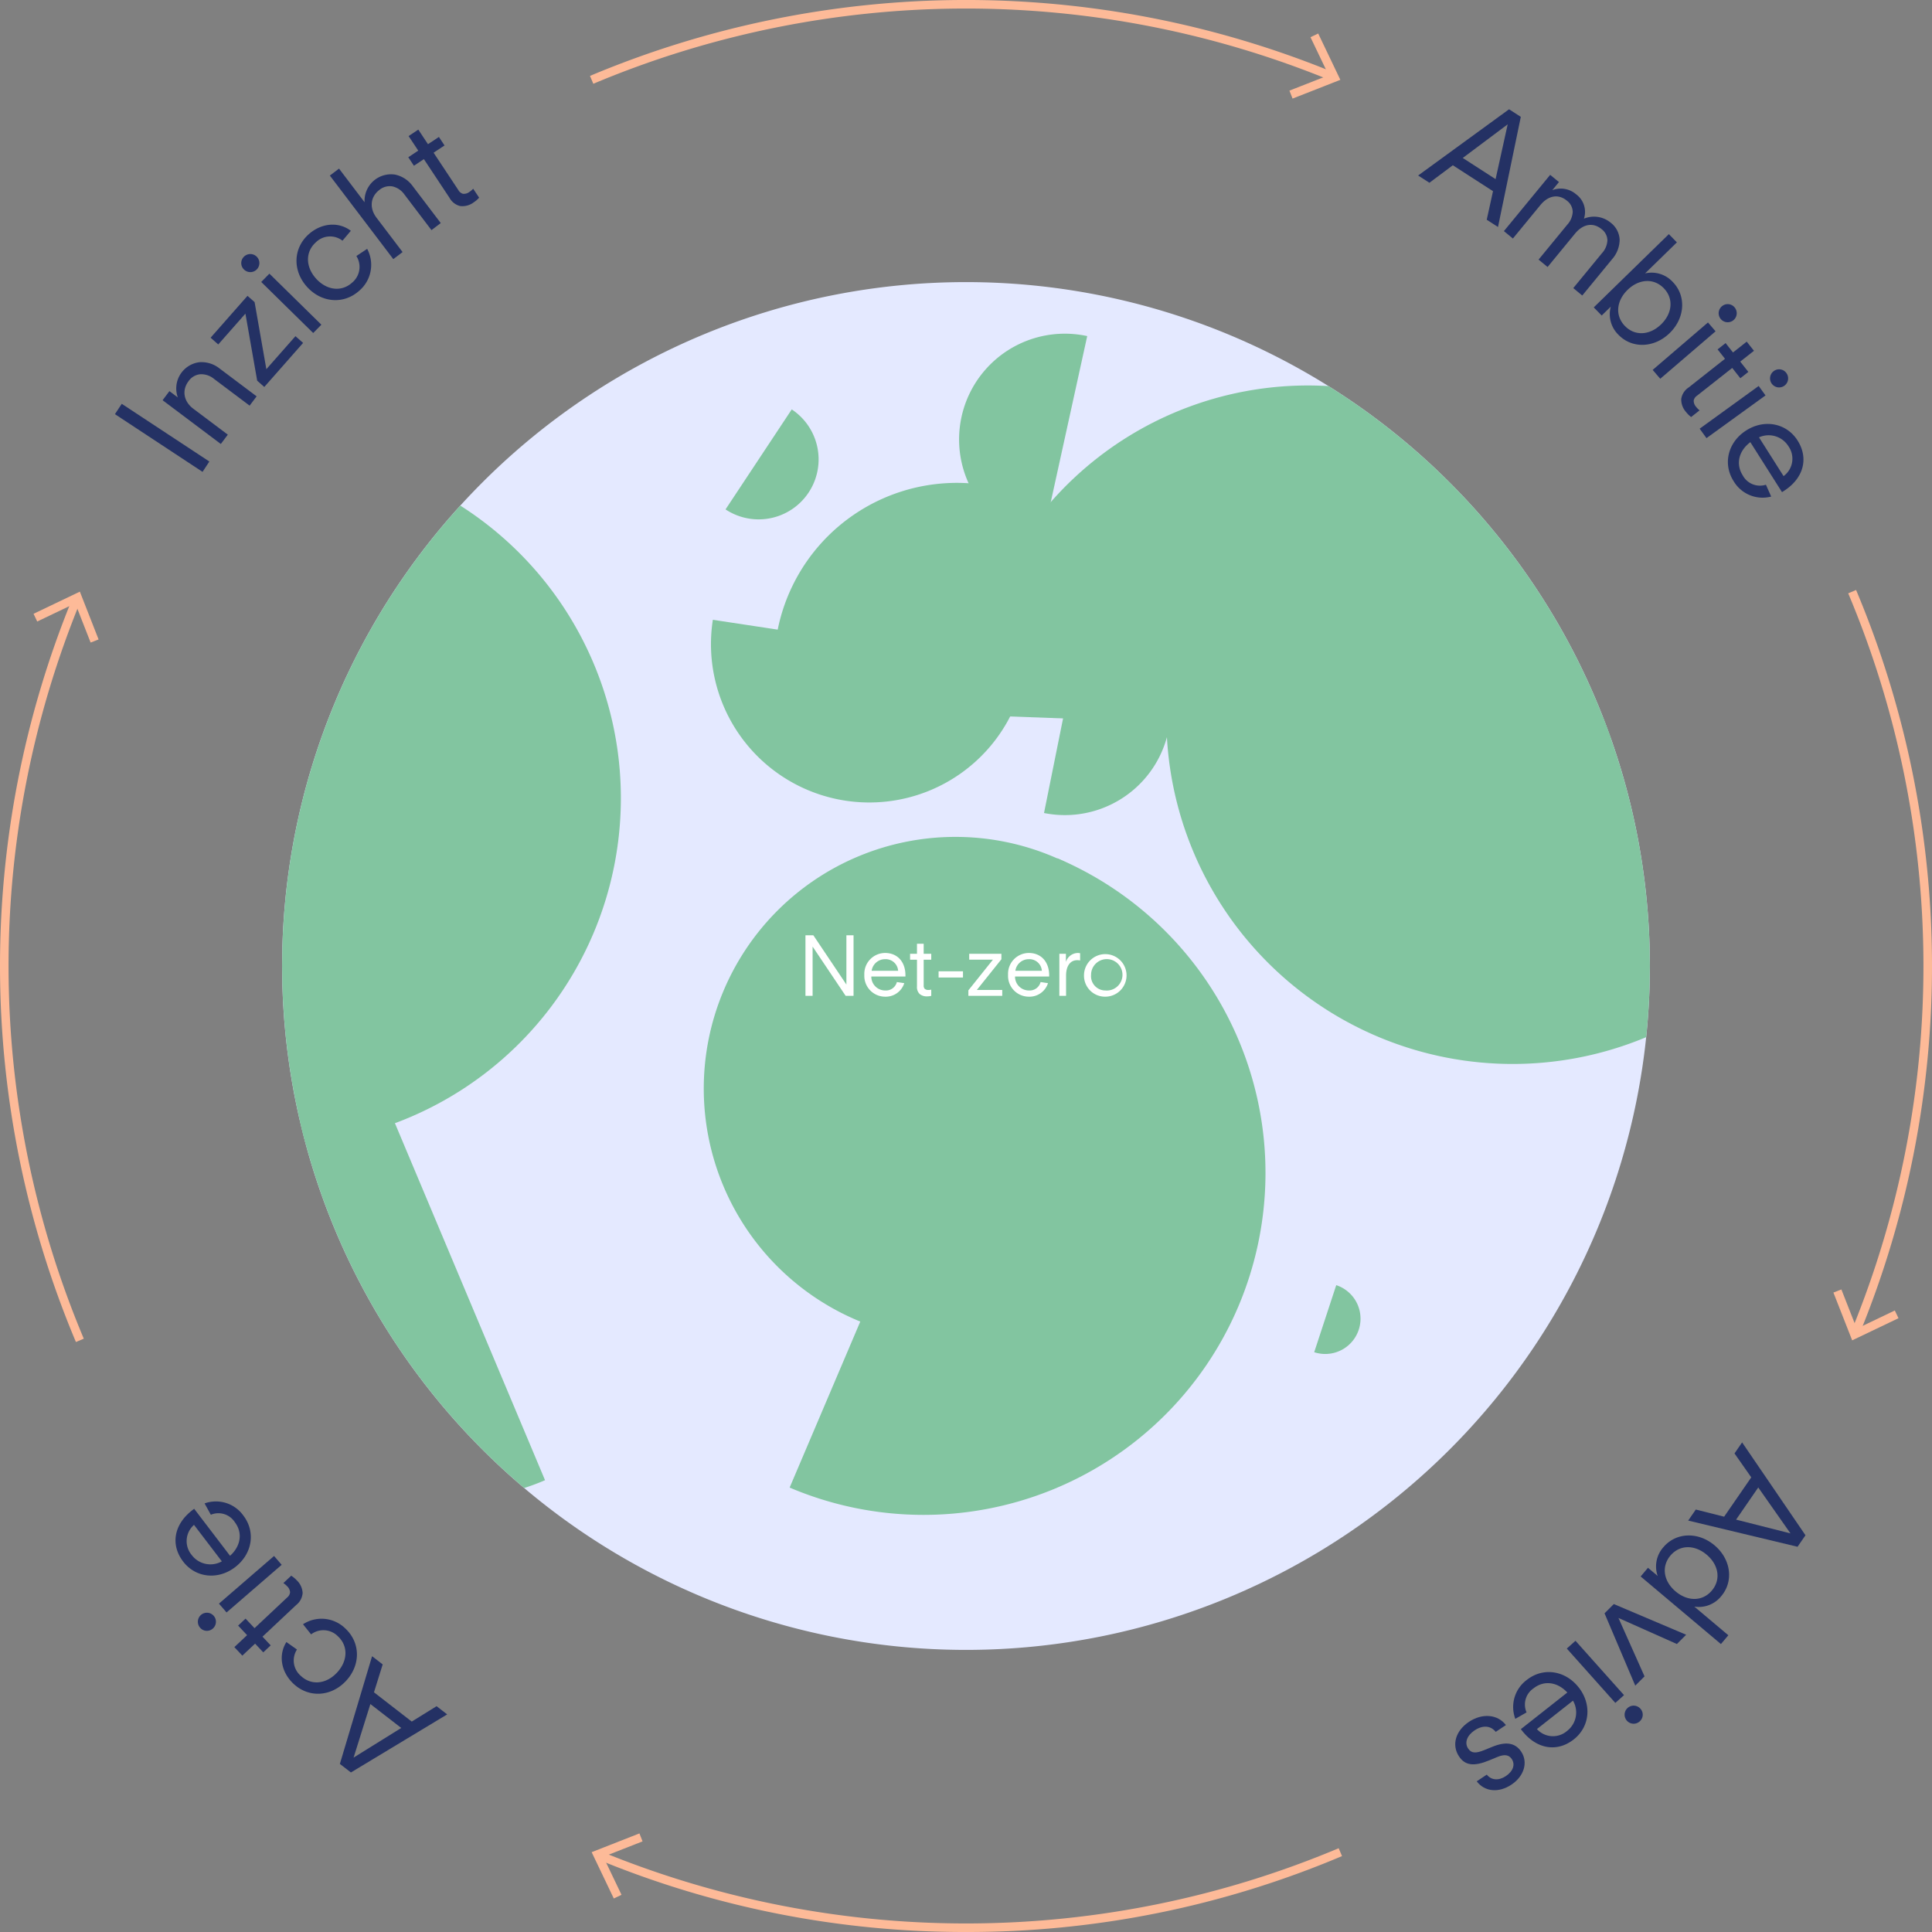
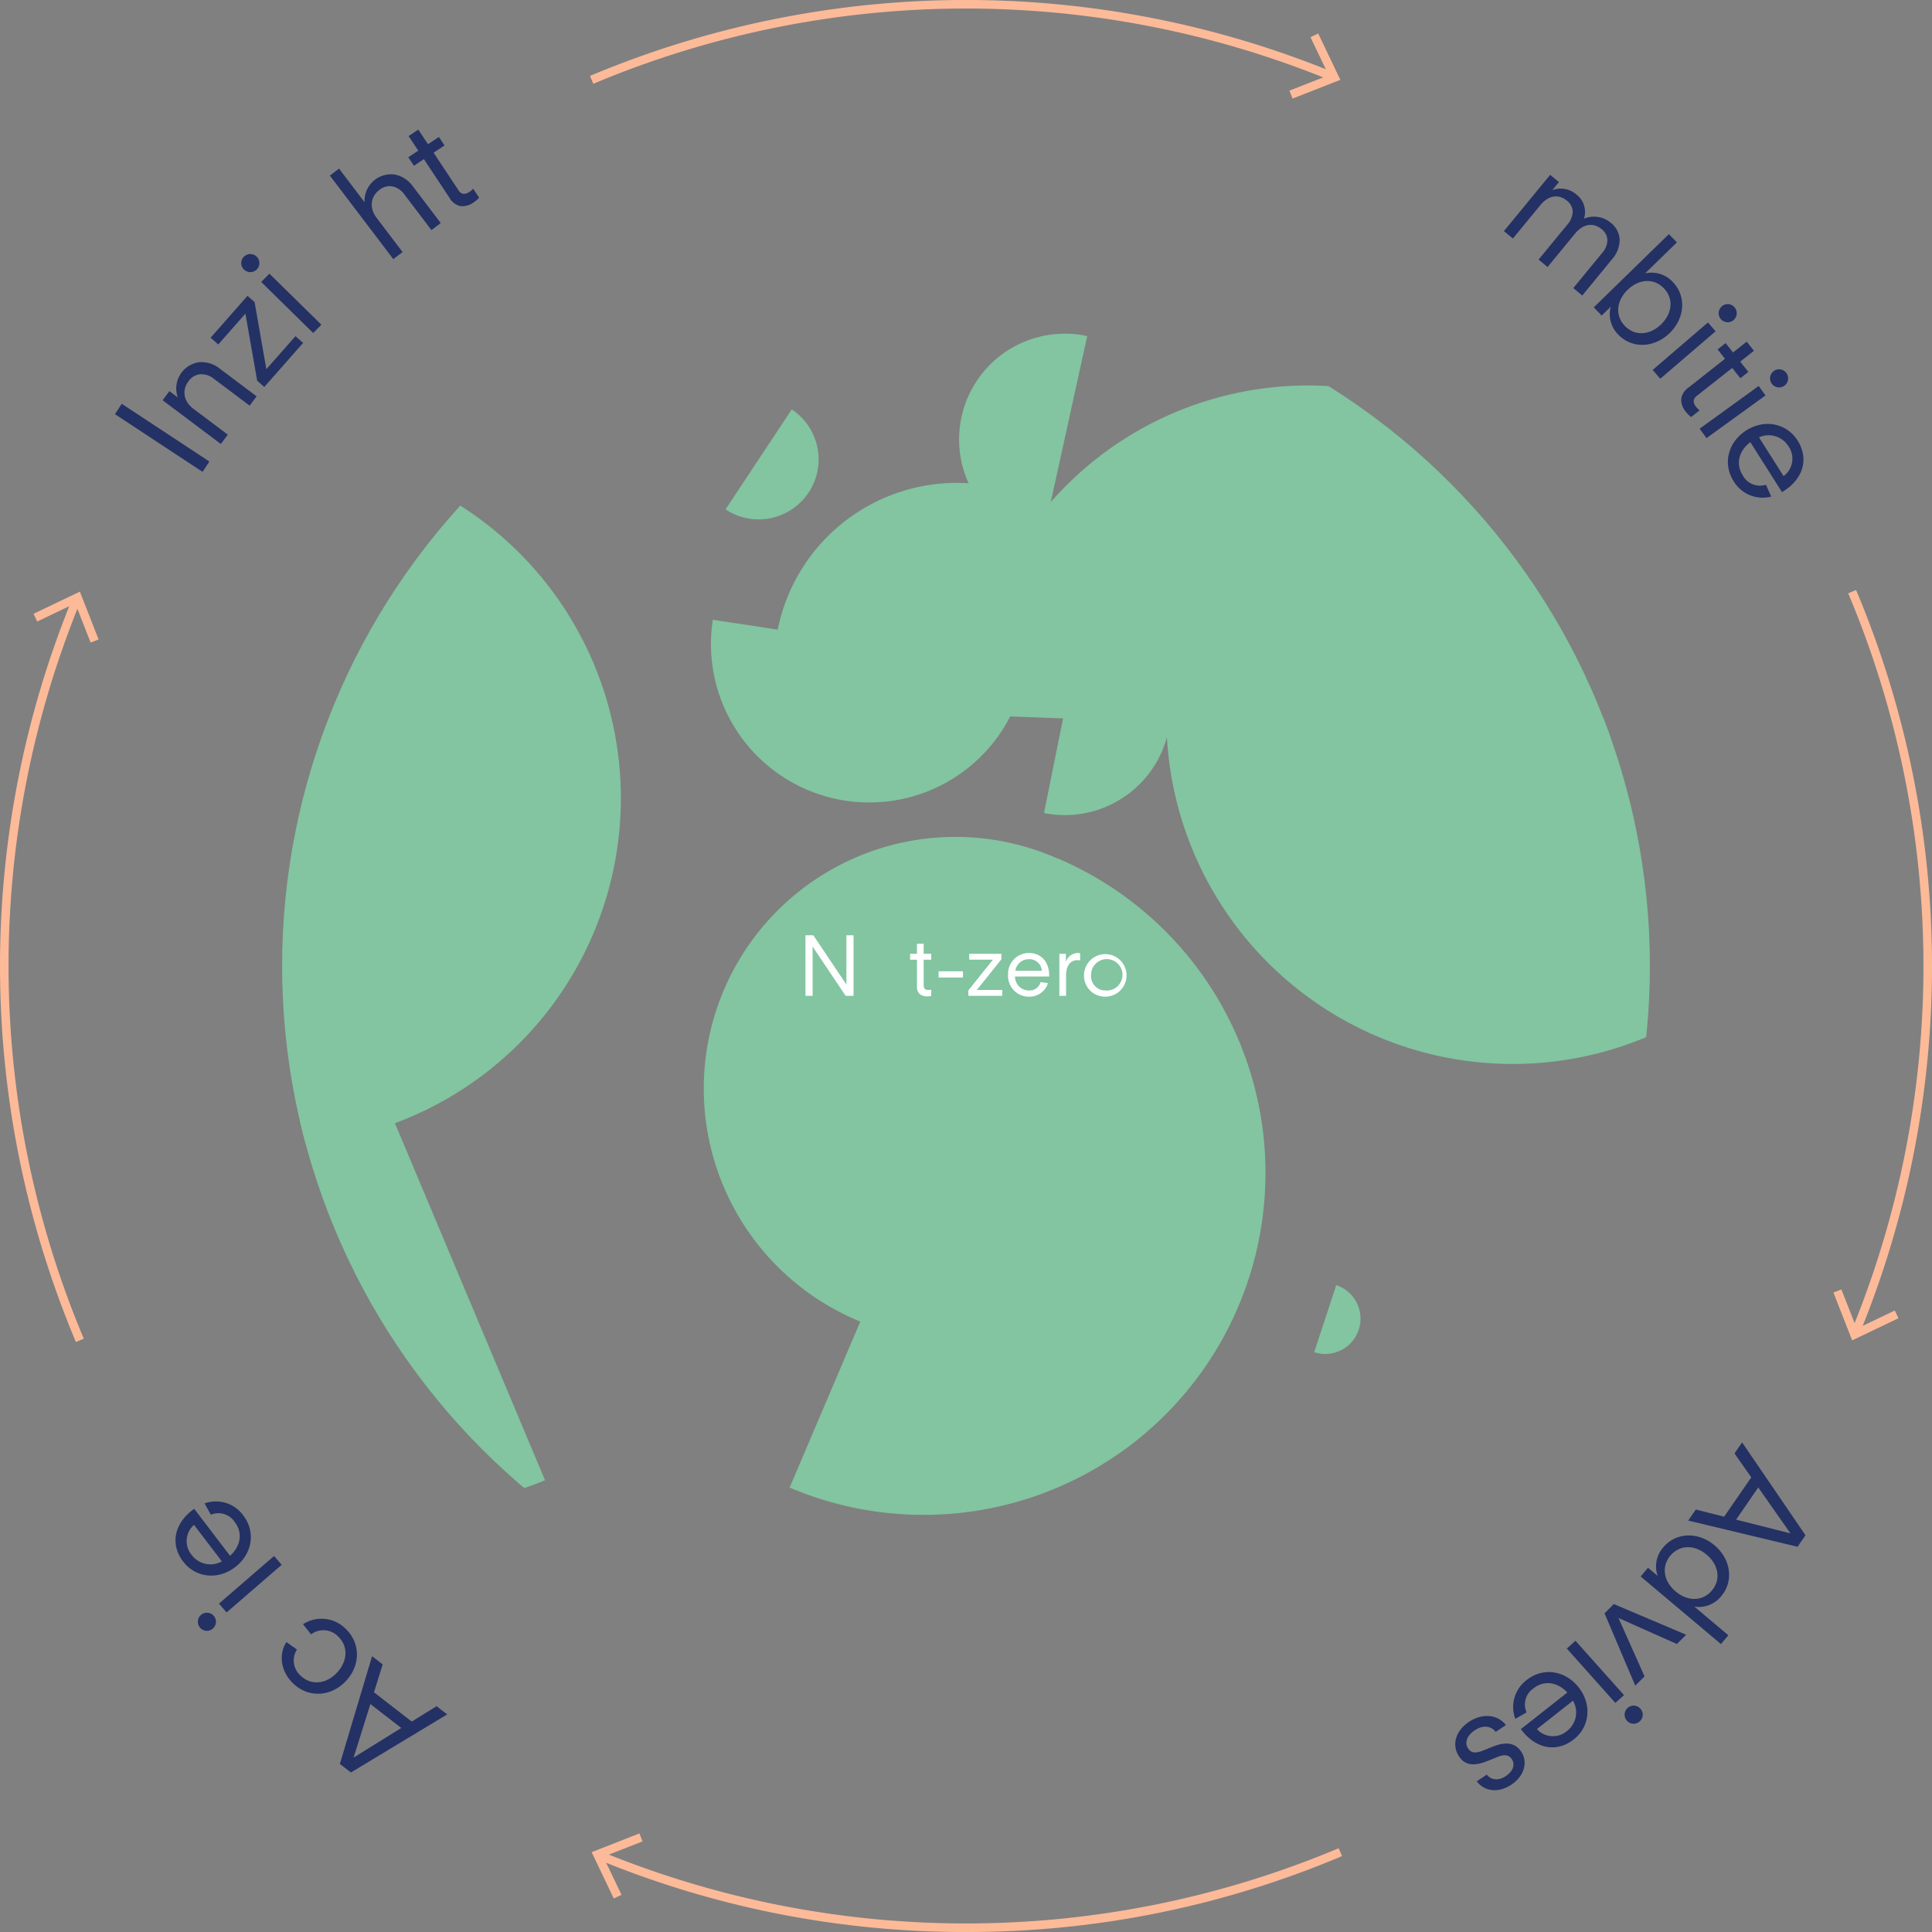
<svg xmlns="http://www.w3.org/2000/svg" id="Group_5076" data-name="Group 5076" width="452" height="452" viewBox="0 0 452 452">
  <rect x="0" y="0" width="452" height="452" fill="#808080" stroke="none" />
  <defs>
    <clipPath id="clip-path">
      <rect id="Rectangle_7346" data-name="Rectangle 7346" width="452" height="452" fill="none" />
    </clipPath>
    <clipPath id="clip-path-2">
      <path id="Path_5124" data-name="Path 5124" d="M66,226A160,160,0,1,0,226,66,160,160,0,0,0,66,226" fill="none" />
    </clipPath>
  </defs>
  <g id="Group_5083" data-name="Group 5083">
    <g id="Group_5082" data-name="Group 5082" clip-path="url(#clip-path)">
      <path id="Path_5079" data-name="Path 5079" d="M17.761,313.97a226.757,226.757,0,0,1-.838-173.93l1.85.761a224.755,224.755,0,0,0,.83,172.39Z" fill="#fdba98" />
      <path id="Path_5080" data-name="Path 5080" d="M23.065,149.6l-1.863.732-3.595-9.183-8.9,4.257L7.848,143.6l10.836-5.183Z" fill="#fdba98" />
      <path id="Path_5081" data-name="Path 5081" d="M226,452a224.732,224.732,0,0,1-85.96-16.922l.762-1.849A224.762,224.762,0,0,0,313.19,432.4l.78,1.842A224.584,224.584,0,0,1,226,452" fill="#fdba98" />
      <path id="Path_5082" data-name="Path 5082" d="M149.6,428.935l.732,1.863-9.183,3.6,4.257,8.9-1.806.862-5.183-10.836Z" fill="#fdba98" />
      <path id="Path_5083" data-name="Path 5083" d="M435.078,311.96l-1.85-.762a224.759,224.759,0,0,0-.831-172.389l1.842-.779a226.763,226.763,0,0,1,.839,173.93" fill="#fdba98" />
      <path id="Path_5084" data-name="Path 5084" d="M428.936,302.4l1.863-.732,3.6,9.183,8.9-4.257.862,1.806-10.836,5.183Z" fill="#fdba98" />
      <path id="Path_5085" data-name="Path 5085" d="M138.81,19.6l-.779-1.842a226.763,226.763,0,0,1,173.93-.839l-.761,1.85a224.761,224.761,0,0,0-172.39.831" fill="#fdba98" />
      <path id="Path_5086" data-name="Path 5086" d="M302.4,23.065l-.732-1.863,9.183-3.6-4.258-8.9,1.807-.862,5.182,10.836Z" fill="#fdba98" />
      <rect id="Rectangle_7345" data-name="Rectangle 7345" width="2.898" height="24.547" transform="matrix(0.55, -0.835, 0.835, 0.55, 26.89, 96.893)" fill="#243164" />
      <path id="Path_5087" data-name="Path 5087" d="M38.04,93.632l1.6-2.125L41.6,92.981a6.188,6.188,0,0,1,5.039-8.238,6.783,6.783,0,0,1,4.736,1.47l8.666,6.512L58.4,94.9l-8.339-6.265a4.7,4.7,0,0,0-3.2-1.08A3.79,3.79,0,0,0,44.1,89.193c-1.6,2.125-1.129,4.737,1.133,6.436l8.067,6.062-1.639,2.18Z" fill="#243164" />
      <path id="Path_5088" data-name="Path 5088" d="M60.171,89.067,57.417,73.373l-6.355,7.212-1.79-1.578L57.9,69.213l1.663,1.464,2.752,15.694,6.807-7.723,1.79,1.578L61.833,90.532Z" fill="#243164" />
      <path id="Path_5089" data-name="Path 5089" d="M57.06,60.068a2.114,2.114,0,1,1,.027,2.99,2.083,2.083,0,0,1-.027-2.99m4.055,5.9,1.911-1.946L75.187,75.966l-1.911,1.946Z" fill="#243164" />
-       <path id="Path_5090" data-name="Path 5090" d="M71.823,67.108c-3.381-3.747-3.281-8.98.364-12.27,2.961-2.672,6.989-3.045,9.893-.844l-1.953,2.314a4.731,4.731,0,0,0-6.249.4c-2.482,2.238-2.4,5.743.071,8.477s5.945,3.178,8.426.94a4.76,4.76,0,0,0,1-6.226l2.524-1.681A7.94,7.94,0,0,1,84.065,68c-3.645,3.289-8.862,2.853-12.242-.894" fill="#243164" />
      <path id="Path_5091" data-name="Path 5091" d="M77.171,41.075l2.145-1.628,5.978,7.872a6.2,6.2,0,0,1,7.112-6.472,6.794,6.794,0,0,1,4.155,2.709l6.555,8.632-2.172,1.65-6.308-8.307a4.711,4.711,0,0,0-2.779-1.913,3.8,3.8,0,0,0-3.1.817c-2.117,1.608-2.381,4.247-.67,6.5l6.1,8.036L92.014,60.62Z" fill="#243164" />
      <path id="Path_5092" data-name="Path 5092" d="M107.667,48.208a3.9,3.9,0,0,1-2.51-1.937l-5.987-9.04-2.331,1.545-1.318-1.99,2.331-1.544-2.26-3.411,2.274-1.507,2.26,3.411,2.559-1.694L104,34.031l-2.559,1.694,5.8,8.756a1.788,1.788,0,0,0,1.057.854,2.119,2.119,0,0,0,1.543-.449,4.613,4.613,0,0,0,.862-.735l1.394,2.1a6.438,6.438,0,0,1-1.251,1.075,4.4,4.4,0,0,1-3.181.879" fill="#243164" />
-       <path id="Path_5093" data-name="Path 5093" d="M353.051,25.564l2.75,1.774-5.337,25.769-2.636-1.7,1.468-6.681-9.4-6.061-5.479,4.094-2.637-1.7ZM349.9,41.908l2.831-12.821-10.512,7.869Z" fill="#243164" />
      <path id="Path_5094" data-name="Path 5094" d="M362.67,40.906l2.054,1.687-1.558,1.9a5.507,5.507,0,0,1,5.593.978,5.1,5.1,0,0,1,1.816,5.682,6.132,6.132,0,0,1,6.27.96,5.339,5.339,0,0,1,2.078,3.914,7.009,7.009,0,0,1-1.8,4.655l-6.945,8.455L368.074,67.4l6.687-8.138a4.823,4.823,0,0,0,1.3-3.034,3.354,3.354,0,0,0-1.371-2.626c-1.976-1.623-4.334-1.222-6.2,1.043l-6.427,7.821-2.106-1.73,6.686-8.139a4.813,4.813,0,0,0,1.3-3.033,3.352,3.352,0,0,0-1.372-2.626c-1.974-1.623-4.333-1.223-6.194,1.042l-6.426,7.822-2.106-1.731Z" fill="#243164" />
      <path id="Path_5095" data-name="Path 5095" d="M376.848,71.746l-2.123,2.07-1.857-1.9,17.567-17.139,1.88,1.927-7.441,7.26a6.729,6.729,0,0,1,6.483,2.009c3.19,3.269,2.861,8.447-.726,11.947s-8.772,3.7-11.961.431a6.73,6.73,0,0,1-1.822-6.6m3.318,4.524c2.356,2.416,5.831,2.169,8.466-.4s2.967-6.037.61-8.453-5.83-2.169-8.466.4-2.966,6.037-.61,8.453" fill="#243164" />
      <path id="Path_5096" data-name="Path 5096" d="M399.587,75.441l1.777,2.07-12.94,11.1-1.776-2.07Zm6.219-3.539a2.114,2.114,0,1,1-2.98-.228,2.082,2.082,0,0,1,2.98.228" fill="#243164" />
      <path id="Path_5097" data-name="Path 5097" d="M393.338,93.317a3.892,3.892,0,0,1,1.721-2.661l8.511-6.716-1.732-2.195,1.874-1.478,1.731,2.195,3.212-2.535,1.69,2.142L407.133,84.6l1.9,2.409L407.16,88.49l-1.9-2.409-8.243,6.5a1.778,1.778,0,0,0-.764,1.123,2.116,2.116,0,0,0,.575,1.5,4.606,4.606,0,0,0,.8.8l-1.981,1.563a6.425,6.425,0,0,1-1.173-1.158,4.4,4.4,0,0,1-1.14-3.1" fill="#243164" />
      <path id="Path_5098" data-name="Path 5098" d="M411.449,90.3l1.6,2.21-13.808,9.994-1.6-2.21Zm6.489-3.013a2.114,2.114,0,1,1-2.952-.473,2.082,2.082,0,0,1,2.952.473" fill="#243164" />
      <path id="Path_5099" data-name="Path 5099" d="M408.556,100.69c4.262-2.7,9.421-1.693,11.994,2.367,2.664,4.2,1.394,8.884-3.242,11.823l-.4.255-7.409-11.69c-2.705,2.037-3.466,5.1-1.787,7.752a4.567,4.567,0,0,0,5.434,2.206l1.232,2.771a7.877,7.877,0,0,1-8.8-3.627c-2.591-4.089-1.282-9.156,2.978-11.857m8.719,10.7a5.052,5.052,0,0,0,1.145-6.981,5.461,5.461,0,0,0-6.894-2.089Z" fill="#243164" />
      <path id="Path_5100" data-name="Path 5100" d="M422.4,359.18l-1.857,2.694-25.583-6.129,1.78-2.582,6.63,1.673,6.347-9.2-3.921-5.6,1.779-2.581Zm-16.232-3.657,12.723,3.224L411.35,348Z" fill="#243164" />
      <path id="Path_5101" data-name="Path 5101" d="M401.118,361.533c3.833,3.228,4.54,8.369,1.6,11.863a6.729,6.729,0,0,1-6.319,2.478l7.953,6.7-1.735,2.06L383.84,368.822l1.713-2.034,2.269,1.91a6.734,6.734,0,0,1,1.334-6.72c2.943-3.494,8.129-3.673,11.962-.445M390.8,363.942c-2.174,2.582-1.59,6.016,1.227,8.387s6.3,2.363,8.473-.218,1.589-6.016-1.227-8.388-6.3-2.362-8.473.219" fill="#243164" />
      <path id="Path_5102" data-name="Path 5102" d="M394.483,382.455l-2.168,2.169-13.667-6.093,6.1,13.663-2.169,2.17-7.188-16.917,2.169-2.17Z" fill="#243164" />
      <path id="Path_5103" data-name="Path 5103" d="M379.946,396.586l-2.034,1.816-11.353-12.718,2.034-1.816Zm3.66,6.148a2.114,2.114,0,1,1,.169-2.985,2.08,2.08,0,0,1-.169,2.985" fill="#243164" />
      <path id="Path_5104" data-name="Path 5104" d="M369.329,394.758c3.123,3.964,2.647,9.2-1.128,12.175-3.91,3.081-8.7,2.3-12.094-2.015l-.3-.375,10.873-8.569c-2.3-2.481-5.431-2.926-7.895-.984a4.57,4.57,0,0,0-1.639,5.633l-2.631,1.508a7.878,7.878,0,0,1,2.708-9.123c3.8-3,8.979-2.212,12.1,1.75m-9.753,9.769a5.052,5.052,0,0,0,7.063.425,5.459,5.459,0,0,0,1.373-7.071Z" fill="#243164" />
      <path id="Path_5105" data-name="Path 5105" d="M352.317,403.587l-2.383,1.59c-1.182-1.466-3.016-1.636-4.946-.349-1.816,1.211-2.4,2.913-1.512,4.246.757,1.135,1.779,1.192,3.868.33l1.74-.71c3.215-1.324,5.409-.984,6.809,1.115,1.647,2.467.7,5.721-2.277,7.708s-6.241,1.7-8.133-.764l2.355-1.57c1.04,1.314,2.78,1.465,4.454.348,1.73-1.154,2.24-2.724,1.389-4-.681-1.02-1.76-1.162-3.452-.443l-1.8.748c-3.564,1.476-5.655,1.231-7.074-.9-1.8-2.695-.814-6.014,2.306-8.1s6.723-1.779,8.653.745" fill="#243164" />
      <path id="Path_5106" data-name="Path 5106" d="M82.1,414.676l-2.587-2,7.538-25.2,2.48,1.921-2.038,6.526,8.838,6.847,5.81-3.6,2.48,1.921Zm4.552-16.006-3.925,12.524,11.147-6.93Z" fill="#243164" />
      <path id="Path_5107" data-name="Path 5107" d="M80.945,393.264c-3.444,3.688-8.666,4.036-12.255.685-2.915-2.723-3.63-6.7-1.685-9.785l2.472,1.749a4.732,4.732,0,0,0,.936,6.192c2.441,2.28,5.926,1.9,8.439-.8s2.658-6.193.217-8.475a4.759,4.759,0,0,0-6.288-.46L70.891,380a7.94,7.94,0,0,1,9.9.989c3.588,3.35,3.6,8.584.154,12.272" fill="#243164" />
-       <path id="Path_5108" data-name="Path 5108" d="M70.8,372.68a3.9,3.9,0,0,1-1.486,2.8l-7.9,7.424,1.915,2.037-1.739,1.635-1.914-2.038-2.981,2.8-1.868-1.987,2.981-2.8-2.1-2.236,1.739-1.634,2.1,2.235,7.651-7.19a1.79,1.79,0,0,0,.664-1.186,2.116,2.116,0,0,0-.7-1.444,4.621,4.621,0,0,0-.87-.727l1.838-1.727a6.381,6.381,0,0,1,1.271,1.053,4.4,4.4,0,0,1,1.4,2.985" fill="#243164" />
      <path id="Path_5109" data-name="Path 5109" d="M46.807,380.8a2.113,2.113,0,1,1,2.98.216,2.081,2.081,0,0,1-2.98-.216m6.2-3.561-1.784-2.063,12.894-11.147,1.784,2.064Z" fill="#243164" />
      <path id="Path_5110" data-name="Path 5110" d="M55,366.65c-4.01,3.06-9.237,2.5-12.152-1.318-3.019-3.956-2.158-8.729,2.2-12.058l.379-.289,8.394,11c2.518-2.263,3.01-5.383,1.108-7.876a4.567,4.567,0,0,0-5.6-1.726l-1.466-2.654a7.876,7.876,0,0,1,9.077,2.85c2.935,3.849,2.071,9.01-1.94,12.069m-9.612-9.9a5.052,5.052,0,0,0-.535,7.054,5.459,5.459,0,0,0,7.048,1.482Z" fill="#243164" />
-       <path id="Path_5111" data-name="Path 5111" d="M386,226A160,160,0,1,1,226,66,160,160,0,0,1,386,226" fill="#e4e9ff" />
    </g>
  </g>
  <g id="Group_5085" data-name="Group 5085">
    <g id="Group_5084" data-name="Group 5084" clip-path="url(#clip-path-2)">
      <path id="Path_5112" data-name="Path 5112" d="M226.053,167.243a80,80,0,0,1,159.892,5.886Z" fill="#82c5a0" />
      <path id="Path_5113" data-name="Path 5113" d="M243.746,126.959a24.741,24.741,0,0,1,10.614-48.33Z" fill="#82c5a0" />
      <path id="Path_5114" data-name="Path 5114" d="M254.02,141.7a24.741,24.741,0,0,1-9.766,48.509Z" fill="#82c5a0" />
      <path id="Path_5115" data-name="Path 5115" d="M240.03,156.094a37.045,37.045,0,1,1-73.255-11.088Z" fill="#82c5a0" />
      <path id="Path_5116" data-name="Path 5116" d="M434.9,167.907a81.011,81.011,0,1,1-162.023,0Z" fill="#82c5a0" />
      <path id="Path_5117" data-name="Path 5117" d="M181.164,157.877a42.763,42.763,0,1,1,85.419-4.288Z" fill="#82c5a0" />
      <path id="Path_5118" data-name="Path 5118" d="M185.232,95.784a14.028,14.028,0,0,1-15.49,23.393Z" fill="#82c5a0" />
      <path id="Path_5119" data-name="Path 5119" d="M312.62,300.666a8.257,8.257,0,1,1-5.156,15.689Z" fill="#82c5a0" />
      <path id="Path_5120" data-name="Path 5120" d="M247.391,200.8A80,80,0,0,1,184.74,348.024Z" fill="#82c5a0" />
      <path id="Path_5121" data-name="Path 5121" d="M282.413,254.677a58.882,58.882,0,1,1-58.882-58.882,58.882,58.882,0,0,1,58.882,58.882" fill="#82c5a0" />
      <path id="Path_5122" data-name="Path 5122" d="M94.538,111.514a81.134,81.134,0,1,1-61.3,150.243Z" fill="#82c5a0" />
      <path id="Path_5123" data-name="Path 5123" d="M127.512,346.3A51.856,51.856,0,1,1,87.317,250.7Z" fill="#82c5a0" />
    </g>
  </g>
  <g id="Group_5087" data-name="Group 5087">
    <g id="Group_5086" data-name="Group 5086" clip-path="url(#clip-path)">
      <path id="Path_5125" data-name="Path 5125" d="M188.441,218.821h1.849l7.73,11.525V218.821h1.671v14.161h-1.848l-7.73-11.525v11.525h-1.672Z" fill="#fff" />
-       <path id="Path_5126" data-name="Path 5126" d="M202.214,228.065a4.882,4.882,0,0,1,4.859-5.114c2.871,0,4.759,2.066,4.759,5.232v.276h-7.985a3.235,3.235,0,0,0,3.226,3.265,2.636,2.636,0,0,0,2.753-1.967l1.731.256a4.544,4.544,0,0,1-4.484,3.166,4.871,4.871,0,0,1-4.859-5.114m7.907-.944a2.914,2.914,0,0,0-3.048-2.714,3.15,3.15,0,0,0-3.147,2.714Z" fill="#fff" />
      <path id="Path_5127" data-name="Path 5127" d="M215.121,232.51a2.242,2.242,0,0,1-.59-1.73v-6.254h-1.613v-1.378h1.613v-2.36H216.1v2.36h1.77v1.378H216.1v6.057a1.027,1.027,0,0,0,.236.746,1.216,1.216,0,0,0,.885.276,2.683,2.683,0,0,0,.649-.077v1.454a3.675,3.675,0,0,1-.943.119,2.534,2.534,0,0,1-1.81-.591" fill="#fff" />
      <rect id="Rectangle_7347" data-name="Rectangle 7347" width="5.704" height="1.455" transform="translate(219.588 227.239)" fill="#fff" />
      <path id="Path_5128" data-name="Path 5128" d="M226.554,231.7l5.743-7.179H226.75v-1.377h7.533v1.279L228.54,231.6h5.94v1.377h-7.926Z" fill="#fff" />
      <path id="Path_5129" data-name="Path 5129" d="M235.84,228.065a4.882,4.882,0,0,1,4.858-5.114c2.872,0,4.76,2.066,4.76,5.232v.276h-7.985a3.234,3.234,0,0,0,3.225,3.265,2.636,2.636,0,0,0,2.754-1.967l1.731.256a4.545,4.545,0,0,1-4.485,3.166,4.87,4.87,0,0,1-4.858-5.114m7.907-.944a2.914,2.914,0,0,0-3.049-2.714,3.149,3.149,0,0,0-3.146,2.714Z" fill="#fff" />
      <path id="Path_5130" data-name="Path 5130" d="M247.842,223.148h1.534v1.907a2.971,2.971,0,0,1,2.754-2.1,2.384,2.384,0,0,1,.57.059V224.7a3.923,3.923,0,0,0-.688-.06c-1.613,0-2.6,1.358-2.6,3.6v4.74h-1.573Z" fill="#fff" />
      <path id="Path_5131" data-name="Path 5131" d="M253.607,228.065a4.978,4.978,0,1,1,4.977,5.113,4.918,4.918,0,0,1-4.977-5.113m4.977,3.658a3.675,3.675,0,1,0-3.324-3.658,3.352,3.352,0,0,0,3.324,3.658" fill="#fff" />
    </g>
  </g>
</svg>